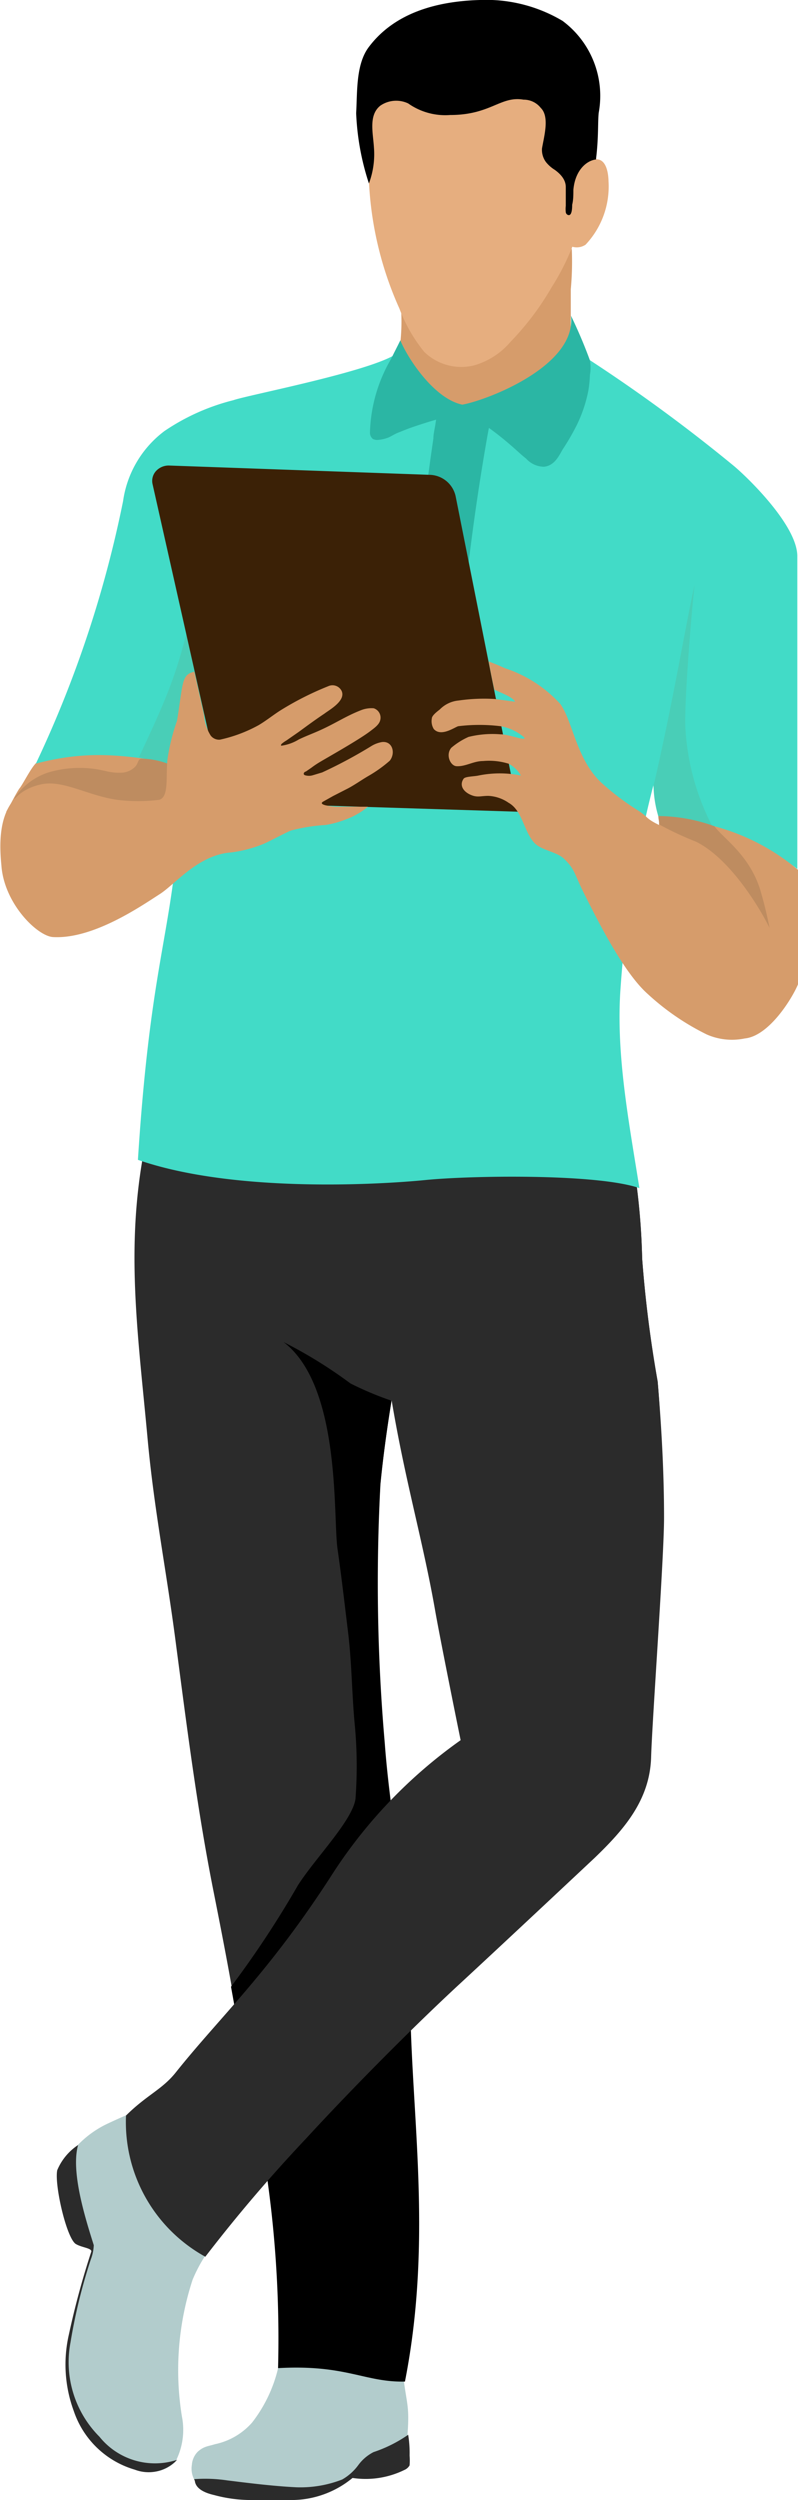
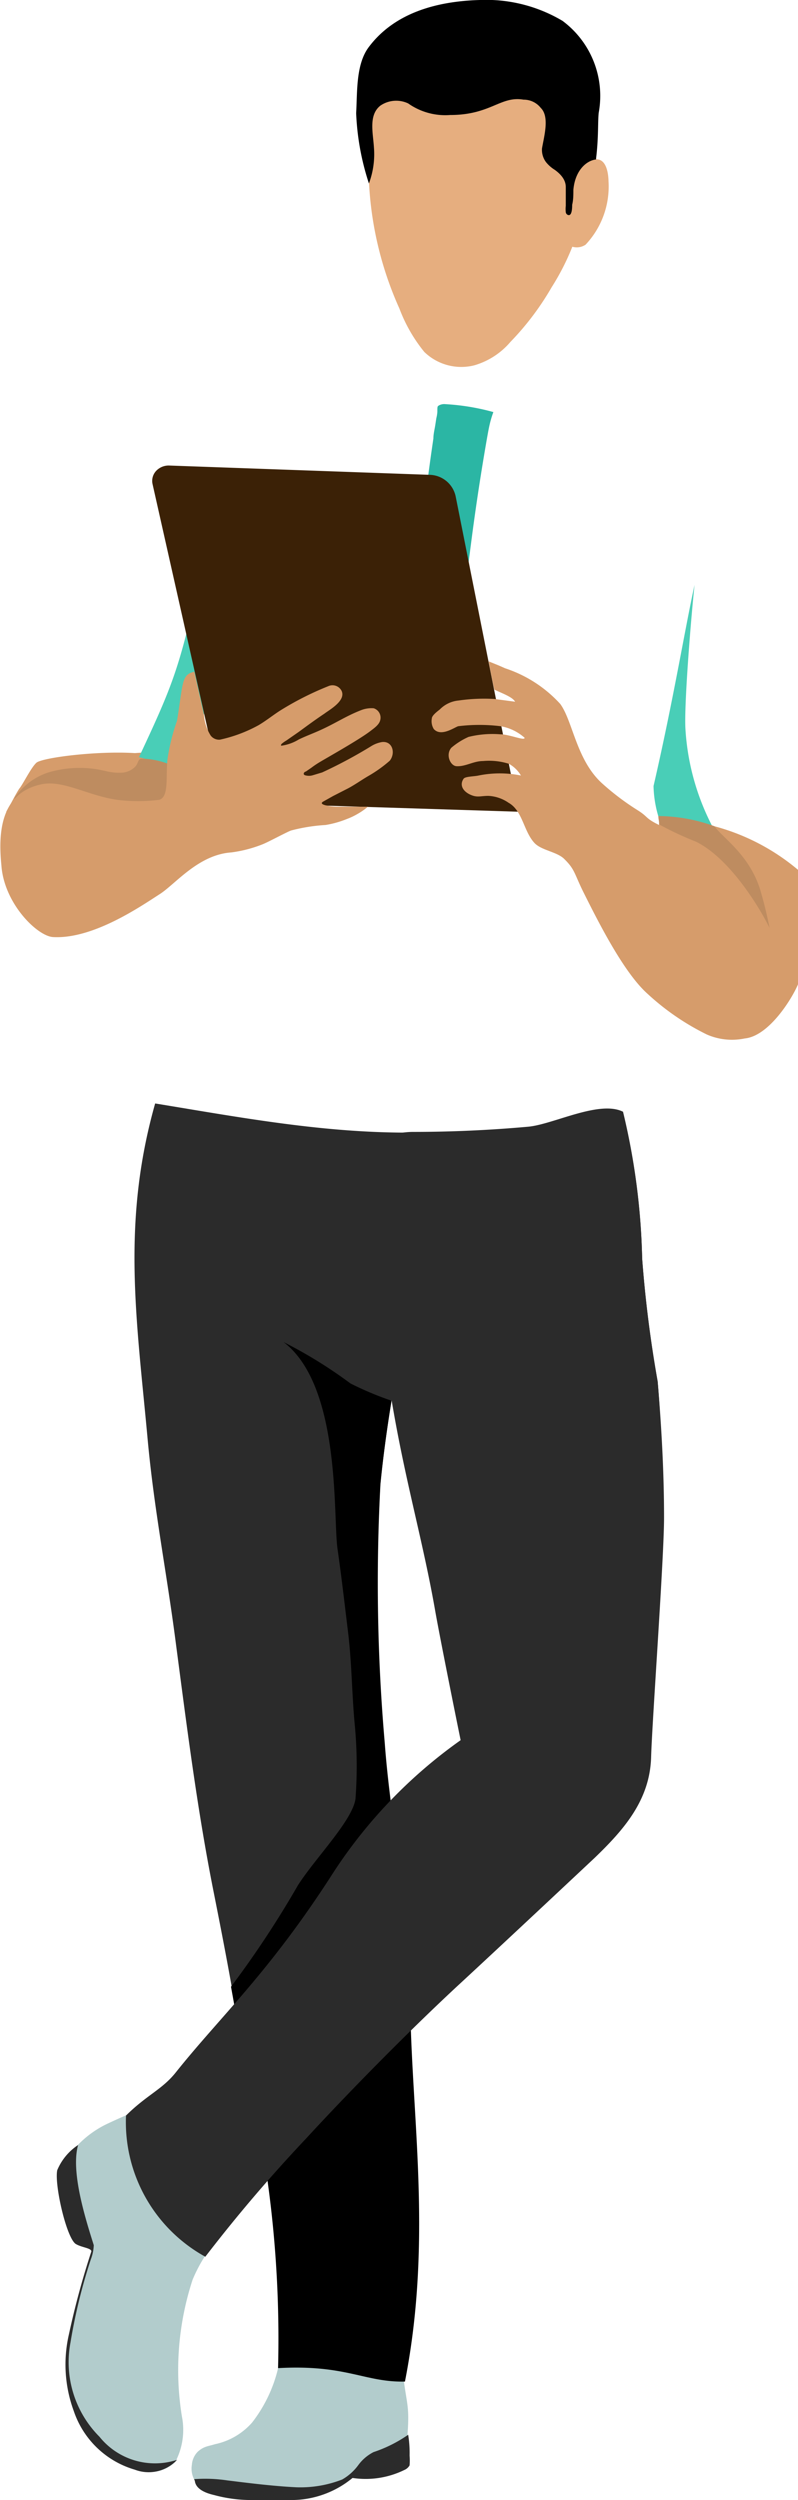
<svg xmlns="http://www.w3.org/2000/svg" width="46.29" height="145" viewBox="0 0 46.29 145">
  <defs>
    <style>.cls-1{fill:#b2cccc}.cls-2{fill:#002c38}.cls-3{fill:#2b2b2b}.cls-4{fill:#d69c6b}.cls-6{fill:#49ceb7}.cls-7{fill:#2bb6a4}.cls-9{fill:#be8c60}</style>
  </defs>
  <g id="レイヤー_2" data-name="レイヤー 2">
    <g id="compのコピー_2" data-name="compのコピー 2">
      <path id="_11" data-name="11" class="cls-1" d="M16.13 137.36a8.21 8.21 0 01-1.51 3.15 3.94 3.94 0 01-2.14 1.25c-.42.13-.65.12-1 .43a1.2 1.2 0 00-.35.77 1.36 1.36 0 00.18.93c.21.22.51.14.8.18 1 .12 2.06.2 3.1.24a21.14 21.14 0 002.64 0 5 5 0 001.28-.17 4.23 4.23 0 00.69-.3c.88-.46 1.77-1 2.66-1.45a2 2 0 00.6-.4c.27-.27.53-.41.56-.8.13-1.81-.07-1.68-.3-3.82a5 5 0 00-.23-.75.36.36 0 00-.2-.06c-1.31 0-2.61 0-3.92.08q-1 0-2 .12c-.25 0-.51 0-.69.16s-.08.18-.17.44z" />
      <path id="_11-2" data-name="11" class="cls-2" d="M23.69 141.21s.02-.04 0 0z" />
      <path id="_11-3" data-name="11" class="cls-3" d="M11.27 143.79a8.64 8.64 0 011.9.07c1.13.14 2.61.33 4 .4a6.67 6.67 0 002.68-.45 3 3 0 00.93-.83 2.51 2.51 0 01.89-.76 7.84 7.84 0 002-1 .09.09 0 000-.05 6.52 6.52 0 01.09 1.25 3.64 3.64 0 010 .57.63.63 0 01-.31.27 5.1 5.1 0 01-3 .46 5.58 5.58 0 01-3.69 1.28h-2.31a8.23 8.23 0 01-2-.28c-.19-.05-1.1-.23-1.15-.85a.09.09 0 01-.03-.08z" />
      <path id="_11-4" data-name="11" class="cls-2" d="M23.68 141.19z" />
      <path id="_11-5" data-name="11" class="cls-1" d="M4.27 124.68c-.8.89-.54 2.47-.39 3.68a5.48 5.48 0 00.52 1.74c.52.16.5.1 1 .27-.4 1.6-1.05 3.36-1.37 5a7.48 7.48 0 00.41 4.36A5.51 5.51 0 008 143.24a2.07 2.07 0 002.17-.45 4 4 0 00.38-2.65 16.84 16.84 0 01.62-7.91 8.57 8.57 0 011.3-2.17c1.08-1.21-.1-.8-.3-1.18-.71-1.45-.94-2.56-2-3.77a11.27 11.27 0 00-1.81-1.64c-.27-.19-.72-.91-1-.8s-.84.37-1.14.51a5.87 5.87 0 00-1.95 1.5z" />
      <path id="_11-6" data-name="11" class="cls-3" d="M5.3 130.58c0-.2-.57-.22-.92-.44-.54-.4-1.23-3.44-1.06-4.27a3.25 3.25 0 011.21-1.46c-.43 1.53.4 4.2.91 5.81a2.55 2.55 0 01-.17.82 32 32 0 00-1.18 4.82 6.12 6.12 0 001.68 5.47 4.13 4.13 0 004.5 1.34 2.25 2.25 0 01-2.45.57 5.3 5.3 0 01-3.54-3.4 7.8 7.8 0 01-.28-4.46 47.16 47.16 0 011.3-4.8z" />
      <path id="_11-7" data-name="11" class="cls-3" d="M9 64c5 .82 9.84 1.73 14.93 1.69q3.36 0 6.69-.3c1.45-.12 4.13-1.56 5.52-.87A39.84 39.84 0 0137.25 73a71.22 71.22 0 00.9 7.13c.84 9.88-.53 22.35-1 22.29l-9.67-1.19a54.16 54.16 0 01-1.86-7.74c-.7-4-2-10.78-2.9-12.29-.27 1.62-.49 3.25-.65 4.88a107.29 107.29 0 00.25 15c.29 3.92 1.06 7.75 1.34 11.7v.25c-.35.2-.7.41-1 .63q-2.94 1.86-5.68 4c-1 .76-1.86 1.59-2.76 2.41-.51-3.58-1.12-6.78-1.84-10.4-.94-4.73-1.54-9.51-2.17-14.29-.55-4.27-1.28-7.83-1.66-12.06C7.92 76.49 7.05 70.9 9 64z" />
      <path id="_11-8" data-name="11" d="M23.8 115.13c-.08 6.8 1.39 14.36-.31 23-2.34.05-3.41-1-7.36-.78a66.67 66.67 0 00-2-18 50.6 50.6 0 019.67-4.22z" />
      <path id="_11-9" data-name="11" d="M20.56 99.83c-.15-1.72-.16-3.45-.37-5.17s-.38-3.21-.61-4.82c-.27-1.83.23-9.44-3.13-12a26.66 26.66 0 013.88 2.4 18.85 18.85 0 002.38 1c-.25 1.54-.5 3.32-.65 4.87a105.76 105.76 0 00.25 15c.24 3.38.85 6.68 1.19 10a44.76 44.76 0 00-5.78 4c-1.33 1-2.54 2.22-3.78 3.37-.22-1.45-.28-1.83-.54-3.25a57.41 57.41 0 003.88-5.88c1-1.57 3.14-3.73 3.34-5a25.67 25.67 0 00-.06-4.52z" />
      <path id="_11-10" data-name="11" class="cls-3" d="M22.71 81.17c-1.24-2.3-2.36-4.61-6.07-4.15-.32-2.24 2.2-11.33 7.3-11.37q3.35 0 6.68-.3c1.45-.12 4.13-1.56 5.52-.87A39.84 39.84 0 0137.25 73a71.22 71.22 0 00.9 7.13c.22 2.58.37 5.24.37 7.9 0 2.33-.69 11.76-.75 13.88-.07 2.49-1.57 4.2-3.26 5.83 0 0-5.4 5.07-8 7.47-3 2.79-6.38 6.24-8.77 8.84a88.4 88.4 0 00-5.83 6.84 8.91 8.91 0 01-4.6-8.19c1.22-1.21 2.11-1.51 2.91-2.53 2.62-3.28 5.43-5.8 9.14-11.6a28.32 28.32 0 017.36-7.64c-.37-1.81-1.21-6-1.47-7.47-.71-4.08-1.75-7.55-2.54-12.29z" />
      <path id="_11-11" data-name="11" class="cls-4" d="M.36 47.08a26 26 0 008.09.84 1.3 1.3 0 00.81-.23 1.31 1.31 0 00.32-.82c.05-.46.11-.92.17-1.38a15.56 15.56 0 00.08-1.81 12.49 12.49 0 00-2 0c-2.28-.14-5.4.27-5.72.56s-.8 1.29-1 1.51c-.31.5-.47.87-.75 1.33z" />
-       <path id="_11-12" data-name="11" d="M33.6 20.49A94 94 0 0142.54 27c.71.58 3.69 3.42 3.71 5.24V50.4a15.4 15.4 0 00-8.07-3.09l-.28-1.76A64.89 64.89 0 0036 57.26c-.29 3.85.49 7.84 1.09 11.65-2.46-.85-9.79-.73-12.4-.47s-11.1.77-16.69-1.17c.84-13.08 2.31-13.17 2.53-22.93-3.2-.53-5.32-.88-8.45-.05a66 66 0 005.06-15.23A6.15 6.15 0 019.54 25a12.54 12.54 0 014-1.79c.83-.3 8.43-1.75 9.6-2.8s4.06 2.39 5.87 2.53a10.4 10.4 0 004.59-2.45z" fill="#42dbc7" />
      <path id="_11-13" data-name="11" class="cls-6" d="M10.88 43.92c-.82.81-2.28.08-2.82 0 2.37-5.07 2.44-5.39 4.34-14.28a33.5 33.5 0 01.51 6.63 24.79 24.79 0 01-2.03 7.65z" />
      <path id="_11-14" data-name="11" class="cls-6" d="M37.91 45.59a6.6 6.6 0 00.28 1.76c.65 1.58 3.31 1 4.3 2.45a14.06 14.06 0 01-2.73-7.53c-.08-1.41.31-6.28.53-8.35-.58 2.65-1.21 6.59-2.38 11.67z" />
-       <path id="_11-15" data-name="11" class="cls-4" d="M33.35 21.49a1.59 1.59 0 01-.18 1.17 1.66 1.66 0 01-1 .46 80.47 80.47 0 01-10.28.93 20.91 20.91 0 011-2.41 11.46 11.46 0 00.11-5.55c2-.77 4.26-.63 6.39-1a21.12 21.12 0 002.22-.54c.46-.14 1.47-.74 1.56-.05a17.36 17.36 0 01-.06 2.28v2.23c0 .74.15 1.66.24 2.48z" />
-       <path id="_9" data-name="9" class="cls-7" d="M31.57 27.07h-.05a1.41 1.41 0 01-1-.47c-.32-.25-.61-.54-.92-.8a17.43 17.43 0 00-2-1.5 4.83 4.83 0 00-.81-.43c-.61.23-1.26.4-1.9.59-.41.13-.82.26-1.23.41l-.58.23c-.2.08-.37.2-.56.28a2.1 2.1 0 01-.55.13.57.57 0 01-.34-.05.46.46 0 01-.17-.36 8.91 8.91 0 011.23-4.29c.17-.36.36-.71.53-1.07.48 1.14 2 3.4 3.6 3.73 1.48-.27 6.64-2.26 6.3-5.16a27.93 27.93 0 011.1 2.59 2.43 2.43 0 010 .85 6.86 6.86 0 01-.09.9 8.05 8.05 0 01-.67 2 13.62 13.62 0 01-.83 1.43c-.24.43-.49.92-1.06.99z" />
      <path id="_8" data-name="8" class="cls-7" d="M28.26 25.36q-.5 2.85-.88 5.73c-.13 1-.26 2-.38 2.94l-.18 1.46a3.5 3.5 0 01-.23 1.32.44.44 0 01-.12.15.68.68 0 01-.36.1L26 37l-1-.15-.61-.1a1.14 1.14 0 01-.58-.19.36.36 0 01-.08-.12.46.46 0 010-.26c0-.23 0-.45.07-.67s.08-.52.11-.78c.08-.52.15-1 .22-1.55l.39-3.1c.13-1 .26-2.07.4-3.1.07-.52.14-1 .22-1.55 0-.26.07-.52.11-.78l.06-.39a2.2 2.2 0 00.06-.37c0-.32 0-.32.1-.38a.63.63 0 01.36-.07 13.22 13.22 0 012.79.46c-.2.54-.27.96-.36 1.46z" />
      <path id="_7" data-name="7" d="M26.43 28.78a1.58 1.58 0 00-1.5-1.24L9.79 27a1 1 0 00-.74.32.85.85 0 00-.2.76L13 46.54l17.07.54z" fill="#3b2106" />
      <path id="_6" data-name="6" class="cls-9" d="M6.13 44.72l-.38-.08a6.36 6.36 0 00-2.94.16 3.79 3.79 0 00-2 1.53 3.74 3.74 0 012.84-.23 30 30 0 005.91.52c.05 0 .07-.37.08-.42.07-.35.13-.7.2-1.05s.41-.15.5-.63c0-.25-.52-.2-.62-.23A4.58 4.58 0 008.23 44c-.24 0-.2.28-.39.47a1.19 1.19 0 01-.7.34 3.12 3.12 0 01-1.01-.09z" />
      <path id="_5" data-name="5" class="cls-4" d="M25.16 42.28a.87.87 0 01-.11-.61c0-.17.32-.41.46-.52a1.75 1.75 0 011.09-.52 10.32 10.32 0 012.08-.09l1.2.16c-.15-.27-.69-.46-1.2-.7-.07-.27-.24-1.1-.33-1.64.53.22.44.17.95.4a7.49 7.49 0 013.2 2.07c.73 1 .93 3.23 2.41 4.59A14.81 14.81 0 0037 47c.63.4.4.44 1.23.85v-.49a20.93 20.93 0 013.24.57 12.53 12.53 0 014.82 2.52 5.46 5.46 0 010 1v5.64c-.3.74-1.65 3-3.09 3.14A3.63 3.63 0 0141 60a14.4 14.4 0 01-3.46-2.38c-1.34-1.21-2.76-4-3.65-5.78-.58-1.15-.52-1.39-1.14-2-.4-.43-1.33-.51-1.74-.94-.64-.68-.69-1.88-1.51-2.34a2.25 2.25 0 00-1.17-.4c-.47 0-.65.12-1.07-.08s-.61-.56-.37-.91c.09-.14.6-.13.87-.19a6.17 6.17 0 012.46 0 1.9 1.9 0 00-.7-.68 3.83 3.83 0 00-1.5-.16c-.55 0-1 .32-1.52.3-.37 0-.67-.66-.32-1.07a4.13 4.13 0 011-.63 5.77 5.77 0 011.85-.15c.53 0 1.42.4 1.4.2a2.83 2.83 0 00-1.39-.67 10.12 10.12 0 00-2.46 0c-.21.06-1 .64-1.42.16z" />
      <path id="_4" data-name="4" class="cls-9" d="M41.44 47.92c.5.69 2 1.64 2.64 3.63a23.34 23.34 0 01.56 2.27c-.52-1.07-2.25-4-4.26-5a19 19 0 01-2.14-1c0-.21-.05-.28-.05-.49a9.71 9.71 0 013.25.59z" />
      <path id="_3" data-name="3" class="cls-4" d="M12.22 42.66a.61.61 0 00.54.24 8.26 8.26 0 002.24-.84c.44-.26.82-.57 1.24-.84a17.53 17.53 0 012.8-1.42.59.59 0 01.78.28c.25.57-.73 1.1-1 1.31-.51.34-1 .7-1.49 1.06l-.72.5a1.79 1.79 0 00-.28.2s-.07.1 0 .1a2.65 2.65 0 001-.36c.39-.19.8-.34 1.2-.52.92-.41 1.52-.83 2.39-1.17a1.64 1.64 0 01.76-.12.57.57 0 01.37.71c-.07.26-.37.46-.59.63-.66.5-2.46 1.51-2.91 1.78a5.25 5.25 0 00-.49.33l-.32.22c-.07 0-.2.14-.06.21a.79.79 0 00.48 0l.53-.16a27.22 27.22 0 002.87-1.54 1.75 1.75 0 01.59-.22c.62-.08.81.64.46 1.08a7.64 7.64 0 01-1.23.88c-.43.25-.8.52-1.2.73l-.86.44-.57.32c-.32.18.36.28.74.3h1.85a3.81 3.81 0 01-.62.43 3.87 3.87 0 01-.62.29 5.66 5.66 0 01-1.22.34 10.12 10.12 0 00-2 .32c-.27.1-1.3.66-1.65.8a7.54 7.54 0 01-1.81.47c-1.91.13-3.24 1.83-4.14 2.41-1.09.7-3.87 2.63-6.2 2.5-.91-.05-2.85-1.94-3-4.17C-.1 48.34 0 46 2.4 45.49c1.26-.27 2.7.66 4.4.9a9.88 9.88 0 002.43 0c.6-.16.37-1.4.49-2.39a11.81 11.81 0 01.55-2.2c.36-2.22.25-2.67 1-2.84.16.7.4 1.8.56 2.5a2.61 2.61 0 00.39 1.2z" />
      <path id="_2" data-name="2" d="M31.26 5a4.65 4.65 0 011.68.68 1.88 1.88 0 01.86 1.49c0 .59-.65 1.9 0 1.87.28 0 .61-.19.8.2.55 0 .69.74.7 1.29a4.92 4.92 0 01-1.33 3.66.91.91 0 01-.77.12 13.92 13.92 0 01-1.2 2.35 16.08 16.08 0 01-2.39 3.17 4.34 4.34 0 01-2.1 1.36 3.08 3.08 0 01-2.9-.78 9 9 0 01-1.44-2.51A20.25 20.25 0 0121.5 7.37c.05-.48 0-1.46.4-1.8A4.85 4.85 0 0123.77 5 19.13 19.13 0 0126 4.69a16.07 16.07 0 015.26.31z" fill="#e6ae7f" />
      <path id="_1" data-name="1" d="M21.37 2.76C22.85.76 25.3.07 27.84 0a8.67 8.67 0 014.79 1.21 5.42 5.42 0 012.1 5.33c-.06.56 0 1.44-.16 2.71-.54.06-1.21.62-1.31 1.76 0 .29 0 .58-.07.87 0 .13 0 .67-.24.59a.2.2 0 01-.13-.16 1.55 1.55 0 010-.37v-1.09c0-.36-.21-.69-.64-1a2 2 0 01-.51-.45 1.19 1.19 0 01-.23-.79c.12-.71.45-1.84-.07-2.35a1.26 1.26 0 00-1-.48c-1.34-.23-1.9.89-4.26.89A3.73 3.73 0 0123.68 6a1.62 1.62 0 00-1.62.13c-.69.55-.42 1.58-.37 2.41a4.83 4.83 0 01-.29 2.1 14.91 14.91 0 01-.74-4.08c.07-1.21-.02-2.8.71-3.8z" />
    </g>
  </g>
</svg>